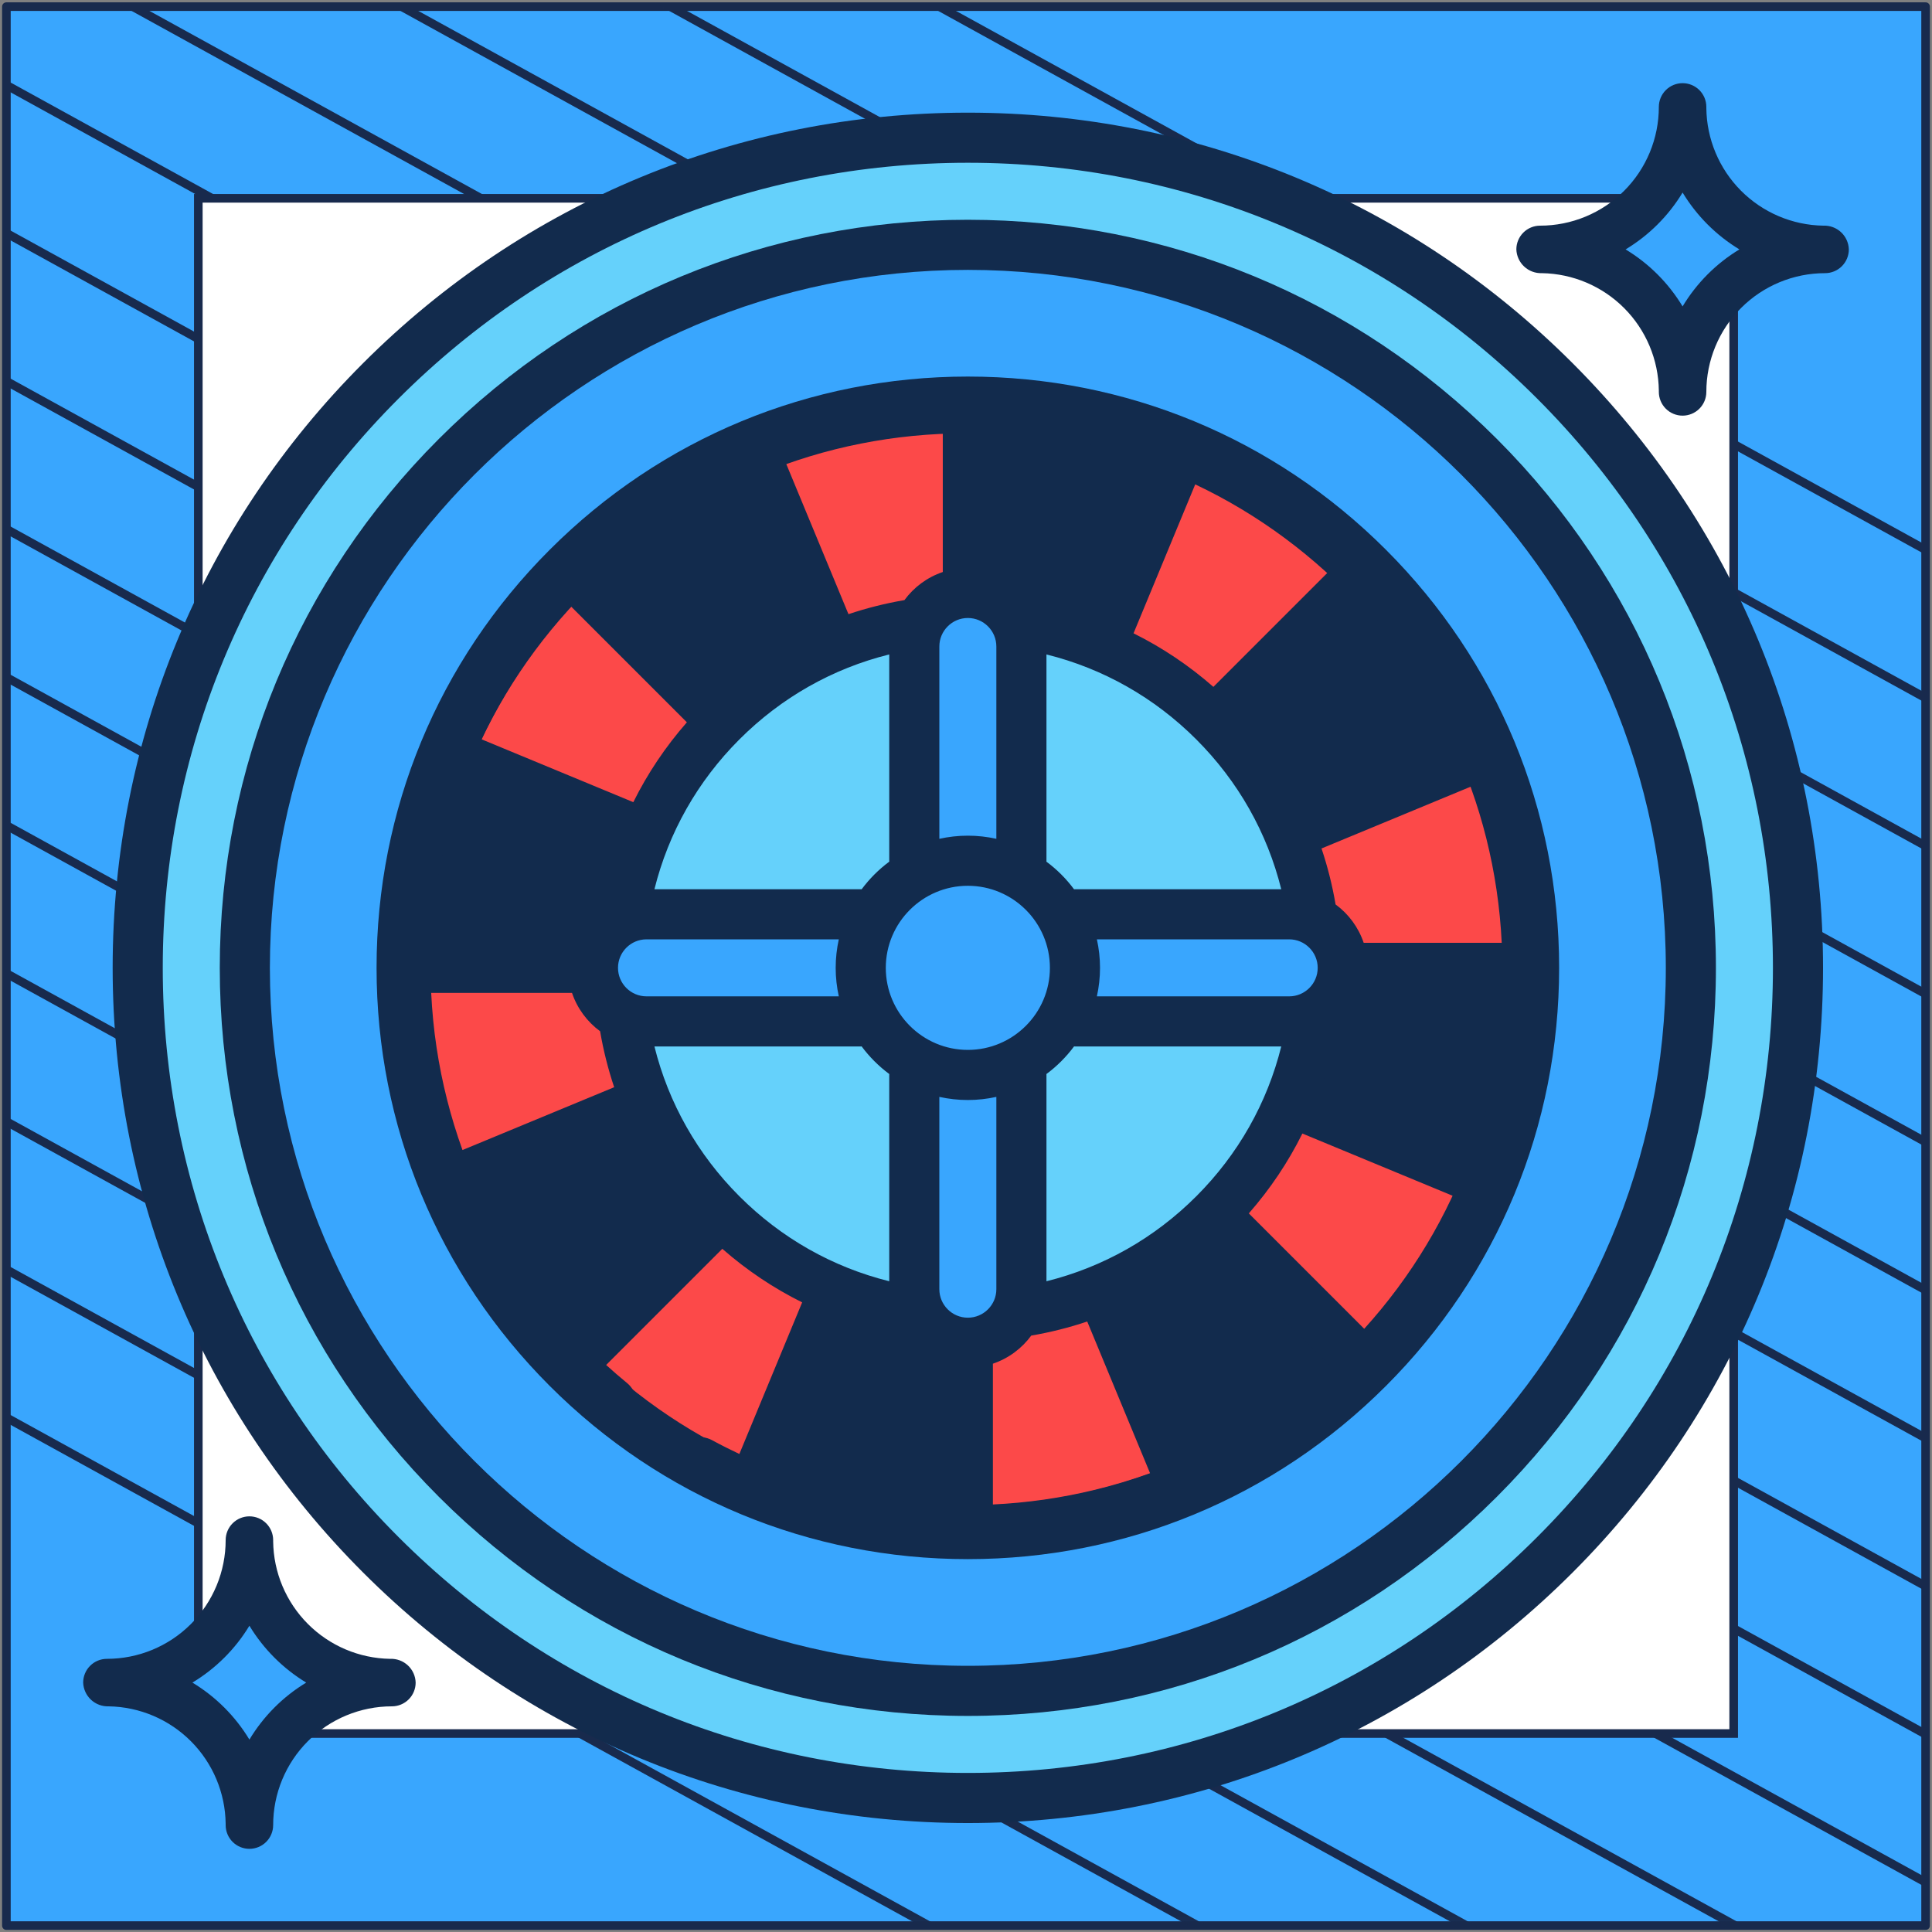
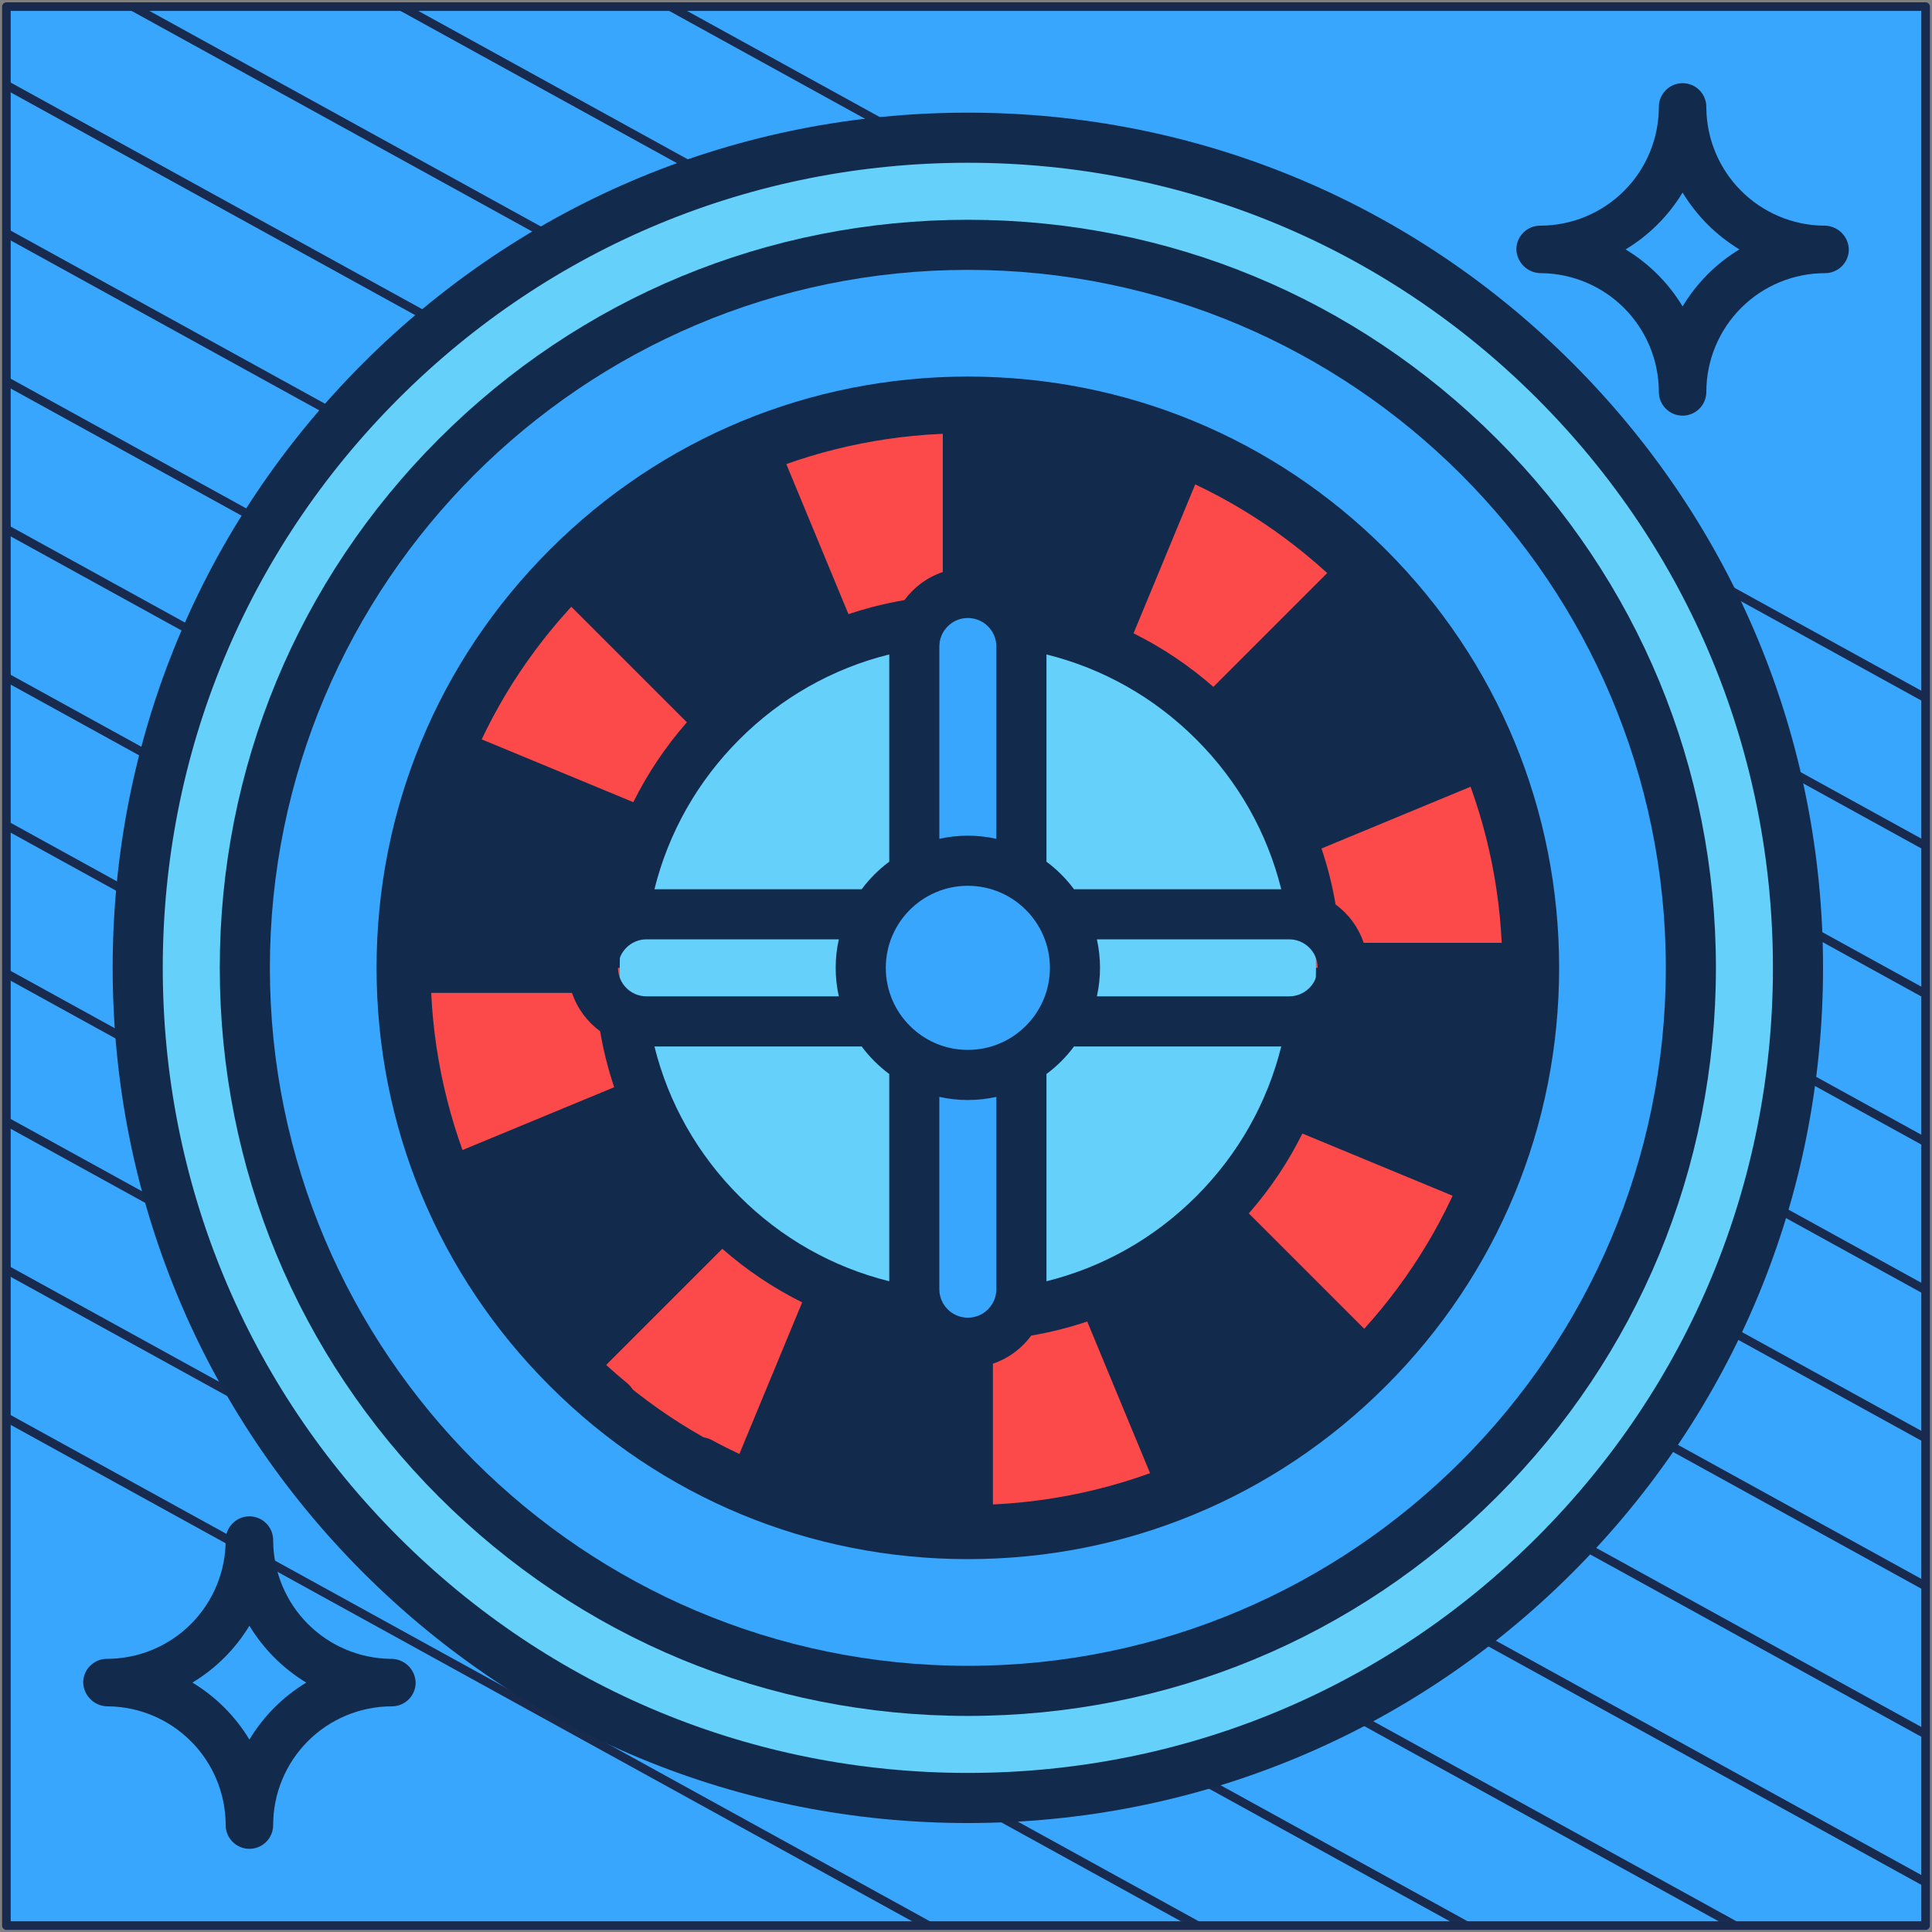
<svg xmlns="http://www.w3.org/2000/svg" width="302" height="302" viewBox="0 0 302 302" fill="none">
  <rect x="0" y="0" width="302" height="302" fill="#808080" stroke="none" />
  <path d="M301 1.038H1V301H301V1.038Z" fill="#39A6FE" stroke="#182A4D" stroke-width="1.346" stroke-linejoin="round" />
  <mask id="mask0_4_2423" style="mask-type:luminance" maskUnits="userSpaceOnUse" x="1" y="1" width="300" height="300">
    <path d="M301 1H1V300.962H301V1Z" fill="white" />
  </mask>
  <g mask="url(#mask0_4_2423)">
    <path d="M-285.023 64.085L219.795 342.085" stroke="#182A4D" stroke-width="1.346" stroke-miterlimit="10" />
    <path d="M-263.954 52.544L240.932 330.581" stroke="#182A4D" stroke-width="1.346" stroke-miterlimit="10" />
    <path d="M-242.819 41.04L261.999 319.04" stroke="#182A4D" stroke-width="1.346" stroke-miterlimit="10" />
    <path d="M-221.682 29.536L283.136 307.536" stroke="#182A4D" stroke-width="1.346" stroke-miterlimit="10" />
    <path d="M-200.545 18.032L304.272 296.032" stroke="#182A4D" stroke-width="1.346" stroke-miterlimit="10" />
    <path d="M-179.41 6.528L325.409 284.528" stroke="#182A4D" stroke-width="1.346" stroke-miterlimit="10" />
    <path d="M-158.273 -5.014L346.545 273.024" stroke="#182A4D" stroke-width="1.346" stroke-miterlimit="10" />
    <path d="M-137.205 -16.517L367.613 261.483" stroke="#182A4D" stroke-width="1.346" stroke-miterlimit="10" />
    <path d="M-116.069 -28.021L388.749 249.979" stroke="#182A4D" stroke-width="1.346" stroke-miterlimit="10" />
    <path d="M-94.932 -39.525L409.886 238.475" stroke="#182A4D" stroke-width="1.346" stroke-miterlimit="10" />
    <path d="M-73.796 -51.029L431.023 226.971" stroke="#182A4D" stroke-width="1.346" stroke-miterlimit="10" />
    <path d="M-52.659 -62.533L452.159 215.467" stroke="#182A4D" stroke-width="1.346" stroke-miterlimit="10" />
    <path d="M-31.591 -74.075L473.227 203.963" stroke="#182A4D" stroke-width="1.346" stroke-miterlimit="10" />
-     <path d="M-10.454 -85.579L494.363 192.422" stroke="#182A4D" stroke-width="1.346" stroke-miterlimit="10" />
  </g>
-   <path d="M271 31H31V270.975H271V31Z" fill="white" stroke="#182A4D" stroke-width="1.346" stroke-miterlimit="10" />
  <path d="M151.289 281.051C222.955 281.051 281.051 222.955 281.051 151.289C281.051 79.623 222.955 21.526 151.289 21.526C79.623 21.526 21.526 79.623 21.526 151.289C21.526 222.955 79.623 281.051 151.289 281.051Z" fill="#65D1FB" />
  <path d="M151.289 264.307C213.707 264.307 264.307 213.707 264.307 151.289C264.307 88.87 213.707 38.27 151.289 38.27C88.87 38.27 38.27 88.87 38.27 151.289C38.27 213.707 88.87 264.307 151.289 264.307Z" fill="#39A6FE" />
  <path d="M151.289 239.192C199.837 239.192 239.192 199.837 239.192 151.289C239.192 102.741 199.837 63.385 151.289 63.385C102.741 63.385 63.385 102.741 63.385 151.289C63.385 199.837 102.741 239.192 151.289 239.192Z" fill="#FC4949" />
  <path d="M151.289 151.289L184.926 232.496C195.669 228.041 205.35 221.542 213.446 213.446L151.289 151.289Z" fill="#122B4D" />
  <path d="M151.289 151.289L117.651 70.081C106.908 74.536 97.227 81.035 89.131 89.131L151.289 151.289Z" fill="#122B4D" />
  <path d="M89.132 213.446L151.289 151.289L70.081 184.926C74.536 195.669 81.035 205.35 89.132 213.446Z" fill="#122B4D" />
  <path d="M117.651 232.496C128.016 236.795 139.369 239.192 151.289 239.192V151.289L117.651 232.496Z" fill="#122B4D" />
  <path d="M176.917 89.416C169.02 86.141 160.37 84.314 151.289 84.314V151.289L176.917 89.416Z" fill="#4B3F4E" />
  <path d="M213.161 125.66C209.766 117.475 204.815 110.099 198.646 103.931L151.289 151.289L213.161 125.66Z" fill="#4B3F4E" />
  <path d="M70.081 117.651C65.783 128.016 63.385 139.369 63.385 151.289H151.289L70.081 117.651Z" fill="#122B4D" />
  <path d="M232.496 117.651C228.041 106.908 221.542 97.228 213.446 89.131L151.289 151.289L232.496 117.651Z" fill="#122B4D" />
  <path d="M184.926 70.081C174.561 65.783 163.208 63.385 151.289 63.385V151.289L184.926 70.081Z" fill="#122B4D" />
  <path d="M232.496 184.926C236.795 174.561 239.192 163.208 239.192 151.289H151.289L232.496 184.926Z" fill="#122B4D" />
  <path d="M151.289 205.705C181.342 205.705 205.705 181.342 205.705 151.289C205.705 121.235 181.342 96.872 151.289 96.872C121.235 96.872 96.872 121.235 96.872 151.289C96.872 181.342 121.235 205.705 151.289 205.705Z" fill="#65D1FB" />
-   <path d="M201.52 159.66H101.058C96.434 159.66 92.686 155.912 92.686 151.289C92.686 146.665 96.434 142.917 101.058 142.917H201.519C206.142 142.917 209.891 146.665 209.891 151.289C209.891 155.912 206.143 159.66 201.52 159.66Z" fill="#39A6FE" />
  <path d="M142.917 201.52V101.058C142.917 96.434 146.665 92.686 151.289 92.686C155.912 92.686 159.66 96.434 159.66 101.058V201.519C159.66 206.142 155.912 209.891 151.289 209.891C146.665 209.891 142.917 206.143 142.917 201.52Z" fill="#39A6FE" />
  <path d="M151.289 168.032C160.536 168.032 168.032 160.536 168.032 151.289C168.032 142.041 160.536 134.545 151.289 134.545C142.041 134.545 134.545 142.041 134.545 151.289C134.545 160.536 142.041 168.032 151.289 168.032Z" fill="#39A6FE" />
  <path d="M245.814 56.763C220.565 31.515 186.996 17.61 151.289 17.61C115.582 17.61 82.012 31.515 56.763 56.763C31.515 82.012 17.61 115.582 17.61 151.289C17.61 186.996 31.515 220.565 56.763 245.814C82.012 271.062 115.582 284.968 151.289 284.968C186.996 284.968 220.565 271.062 245.814 245.814C271.062 220.565 284.968 186.996 284.968 151.289C284.968 115.582 271.062 82.012 245.814 56.763ZM240.275 240.275C216.506 264.045 184.904 277.135 151.289 277.135C117.674 277.135 86.071 264.045 62.302 240.275C38.532 216.506 25.442 184.904 25.442 151.289C25.442 117.674 38.532 86.071 62.302 62.302C86.071 38.532 117.674 25.442 151.289 25.442C184.904 25.442 216.506 38.532 240.275 62.302C264.045 86.071 277.135 117.674 277.135 151.289C277.135 184.904 264.045 216.506 240.275 240.275Z" fill="#122B4D" />
  <path d="M216.644 85.933C199.187 68.476 175.977 58.862 151.289 58.862C126.601 58.862 103.39 68.476 85.933 85.933C68.476 103.39 58.862 126.601 58.862 151.289C58.862 175.977 68.476 199.187 85.933 216.644C103.39 234.101 126.601 243.715 151.289 243.715C175.977 243.715 199.187 234.101 216.644 216.644C234.101 199.187 243.715 175.977 243.715 151.289C243.715 126.601 234.101 103.39 216.644 85.933ZM212.815 212.815C196.381 229.249 174.53 238.299 151.289 238.299C128.047 238.299 106.197 229.249 89.763 212.815C73.328 196.38 64.278 174.53 64.278 151.289C64.278 128.047 73.328 106.197 89.763 89.763C106.197 73.328 128.047 64.278 151.289 64.278C174.53 64.278 196.381 73.328 212.815 89.763C229.249 106.197 238.3 128.047 238.3 151.289C238.3 174.53 229.249 196.38 212.815 212.815Z" fill="#122B4D" />
  <path d="M213.983 88.594C197.167 71.779 174.809 62.517 151.028 62.517C127.246 62.517 104.888 71.779 88.072 88.594C71.256 105.411 61.995 127.768 61.995 151.55C61.995 175.331 71.256 197.689 88.072 214.505C104.888 231.321 127.246 240.582 151.028 240.582C174.809 240.582 197.167 231.321 213.983 214.505C230.799 197.689 240.06 175.331 240.06 151.55C240.06 127.768 230.799 105.411 213.983 88.594ZM210.294 210.816C194.463 226.647 173.416 235.365 151.028 235.365C128.639 235.365 107.592 226.647 91.761 210.816C75.93 194.986 67.212 173.938 67.212 151.55C67.212 129.162 75.93 108.114 91.761 92.283C107.592 76.452 128.639 67.734 151.028 67.734C173.416 67.734 194.463 76.452 210.294 92.283C226.125 108.114 234.843 129.162 234.843 151.55C234.843 173.938 226.125 194.986 210.294 210.816Z" fill="#122B4D" />
  <path d="M233.974 68.603C211.889 46.517 182.523 34.353 151.289 34.353C120.054 34.353 90.689 46.517 68.603 68.603C46.517 90.689 34.353 120.054 34.353 151.289C34.353 182.523 46.516 211.889 68.602 233.974C90.688 256.061 120.054 268.224 151.288 268.224C182.522 268.224 211.888 256.061 233.974 233.974C256.06 211.889 268.223 182.523 268.223 151.289C268.223 120.054 256.061 90.689 233.974 68.603ZM151.289 260.392C91.129 260.392 42.186 211.448 42.186 151.289C42.186 91.129 91.129 42.186 151.289 42.186C211.448 42.186 260.392 91.129 260.392 151.289C260.392 211.448 211.448 260.392 151.289 260.392Z" fill="#122B4D" />
  <path d="M242.081 137.669C238.681 115.096 227.115 94.73 209.516 80.322C207.842 78.951 205.374 79.198 204.005 80.871C202.634 82.545 202.88 85.012 204.554 86.382C205.673 87.298 206.762 88.243 207.827 89.211L189.67 107.369C185.851 104.021 181.664 101.216 177.188 98.996L187.004 75.298C188.441 75.976 189.865 76.691 191.27 77.453C193.171 78.486 195.548 77.781 196.58 75.88C197.613 73.98 196.908 71.602 195.007 70.57C175.019 59.716 151.793 56.7 129.607 62.077C107.273 67.49 87.909 80.982 75.081 100.07C62.253 119.157 57.073 142.183 60.496 164.907C63.897 187.48 75.462 207.846 93.062 222.255C93.79 222.851 94.668 223.141 95.541 223.141C96.674 223.141 97.799 222.651 98.574 221.705C99.944 220.031 99.698 217.564 98.024 216.194C96.905 215.278 95.816 214.333 94.751 213.365L112.909 195.207C116.727 198.554 120.914 201.36 125.39 203.579L115.574 227.278C114.137 226.6 112.713 225.885 111.309 225.123C109.407 224.091 107.03 224.795 105.998 226.695C104.966 228.596 105.67 230.974 107.571 232.006C121.089 239.346 136.083 243.101 151.239 243.101C158.494 243.101 165.789 242.24 172.971 240.499C195.305 235.086 214.669 221.594 227.497 202.506C240.325 183.419 245.504 160.393 242.081 137.669ZM230.303 179.778L206.572 169.949C207.525 167.113 208.26 164.192 208.771 161.201C210.794 159.717 212.346 157.629 213.164 155.205H235.184C234.8 163.606 233.154 171.883 230.303 179.778ZM187.013 227.3L177.188 203.58C181.665 201.36 185.851 198.555 189.67 195.207L207.847 213.385C201.643 219.042 194.626 223.731 187.013 227.3ZM186.997 186.998C180.449 193.546 172.422 198.079 163.577 200.279V168.032C163.577 167.984 163.571 167.937 163.569 167.89C165.214 166.671 166.671 165.214 167.89 163.57C167.937 163.571 167.984 163.577 168.032 163.577H200.279C198.079 172.422 193.546 180.45 186.997 186.998ZM151.289 205.975C148.832 205.975 146.833 203.976 146.833 201.519V171.459C148.269 171.776 149.759 171.949 151.289 171.949C152.818 171.949 154.308 171.776 155.744 171.459V201.519C155.744 203.976 153.745 205.975 151.289 205.975ZM139.001 168.032V200.279C130.155 198.079 122.127 193.545 115.579 186.996C109.031 180.448 104.498 172.421 102.298 163.576H134.545C134.593 163.576 134.64 163.571 134.687 163.569C135.907 165.212 137.364 166.67 139.008 167.889C139.006 167.938 139.001 167.984 139.001 168.032ZM75.287 187.008L98.997 177.188C101.217 181.664 104.022 185.851 107.369 189.669L89.206 207.833C83.532 201.614 78.848 194.595 75.287 187.008ZM68.242 163.741C67.813 160.898 67.538 158.049 67.401 155.205H89.413C90.231 157.628 91.783 159.716 93.806 161.2C94.317 164.192 95.053 167.113 96.005 169.948L72.294 179.769C70.438 174.613 69.071 169.25 68.242 163.741ZM72.274 122.799L96.005 132.628C95.053 135.464 94.317 138.385 93.806 141.376C91.783 142.861 90.231 144.948 89.413 147.372H67.393C67.777 138.971 69.423 130.694 72.274 122.799ZM115.564 75.277L125.389 98.997C120.913 101.216 116.726 104.022 112.908 107.369L94.73 89.191C100.934 83.535 107.952 78.846 115.564 75.277ZM115.579 115.58C122.127 109.031 130.155 104.498 139.001 102.298V134.545C139.001 134.593 139.006 134.639 139.008 134.686C137.364 135.905 135.907 137.363 134.687 139.007C134.64 139.005 134.593 138.999 134.545 138.999H102.298C104.498 130.155 109.031 122.128 115.579 115.58ZM151.288 96.602H151.289H151.29C153.746 96.603 155.744 98.601 155.744 101.058V131.118C154.308 130.801 152.819 130.628 151.289 130.628C149.76 130.628 148.27 130.801 146.834 131.118V101.058C146.833 98.602 148.831 96.603 151.288 96.602ZM163.577 134.545V102.298C172.422 104.498 180.45 109.032 186.998 115.581C193.546 122.129 198.079 130.156 200.279 139.001H168.032C167.984 139.001 167.937 139.006 167.89 139.008C166.671 137.364 165.213 135.907 163.569 134.688C163.571 134.639 163.577 134.593 163.577 134.545ZM227.29 115.569L203.58 125.389C201.36 120.913 198.555 116.726 195.208 112.907L213.372 94.744C219.046 100.963 223.729 107.982 227.29 115.569ZM234.336 138.836C234.764 141.679 235.04 144.528 235.176 147.372H213.164C212.346 144.949 210.795 142.861 208.771 141.377C208.26 138.385 207.525 135.464 206.572 132.629L230.283 122.808C232.139 127.964 233.506 133.327 234.336 138.836ZM151.289 164.115C144.216 164.115 138.462 158.361 138.462 151.288C138.462 144.216 144.216 138.462 151.289 138.462C158.361 138.462 164.116 144.216 164.116 151.288C164.116 158.361 158.362 164.115 151.289 164.115ZM101.058 155.744C98.601 155.744 96.603 153.745 96.603 151.288C96.603 148.832 98.602 146.833 101.058 146.833H131.118C130.801 148.269 130.629 149.759 130.629 151.288C130.629 152.818 130.801 154.308 131.118 155.744H101.058ZM171.459 146.833H201.52C203.976 146.833 205.975 148.832 205.975 151.288C205.975 153.745 203.976 155.744 201.52 155.744H171.459C171.776 154.308 171.949 152.818 171.949 151.288C171.949 149.759 171.776 148.269 171.459 146.833ZM169.949 96.005C167.113 95.052 164.192 94.318 161.201 93.806C159.717 91.782 157.629 90.231 155.205 89.413V67.403C163.578 67.79 171.855 69.432 179.771 72.294L169.949 96.005ZM131.452 69.689C136.718 68.413 142.047 67.658 147.372 67.406V89.413C144.949 90.23 142.861 91.782 141.377 93.805C138.385 94.317 135.464 95.052 132.628 96.004L122.805 72.287C125.625 71.275 128.509 70.403 131.452 69.689ZM89.195 94.733L107.369 112.908C104.022 116.726 101.216 120.914 98.997 125.39L75.277 115.565C77.083 111.729 79.184 108.008 81.582 104.44C83.894 100.998 86.443 97.759 89.195 94.733ZM132.628 206.572C135.464 207.524 138.385 208.259 141.377 208.771C142.861 210.794 144.948 212.346 147.372 213.164V235.174C138.999 234.787 130.721 233.145 122.807 230.283L132.628 206.572ZM171.125 232.887C165.86 234.164 160.53 234.919 155.205 235.17V213.164C157.628 212.346 159.716 210.794 161.201 208.771C164.192 208.26 167.113 207.524 169.949 206.572L179.773 230.289C176.952 231.302 174.068 232.174 171.125 232.887ZM213.382 207.844L195.208 189.669C198.555 185.851 201.361 181.663 203.58 177.187L227.3 187.012C225.494 190.848 223.393 194.569 220.995 198.137C218.683 201.579 216.134 204.817 213.382 207.844Z" fill="#122B4D" />
  <path d="M237.833 38.988C244.512 38.988 250.917 41.641 255.64 46.364C260.363 51.087 263.016 57.492 263.016 64.171C263.016 57.492 265.669 51.087 270.392 46.364C275.115 41.641 281.52 38.988 288.199 38.988C281.52 38.988 275.115 36.335 270.392 31.612C265.669 26.889 263.016 20.484 263.016 13.805C263.016 20.484 260.363 26.889 255.64 31.612C250.917 36.335 244.512 38.988 237.833 38.988Z" fill="#39A6FE" />
  <path d="M241.022 42.699C245.859 42.778 250.474 44.74 253.887 48.168C257.3 51.596 259.242 56.219 259.301 61.056V61.26C259.301 62.245 259.693 63.189 260.389 63.885C261.085 64.581 262.029 64.972 263.014 64.972C263.998 64.972 264.943 64.581 265.639 63.885C266.335 63.189 266.726 62.245 266.726 61.26C266.726 56.337 268.682 51.616 272.163 48.135C275.644 44.654 280.365 42.699 285.288 42.699C286.272 42.699 287.217 42.307 287.913 41.611C288.609 40.915 289 39.971 289 38.986C288.985 38.479 288.87 37.98 288.66 37.518C288.451 37.055 288.152 36.639 287.78 36.294C287.408 35.949 286.971 35.681 286.495 35.505C286.019 35.33 285.513 35.252 285.006 35.274C280.167 35.195 275.551 33.232 272.137 29.803C268.724 26.373 266.783 21.747 266.726 16.909V16.712C266.726 15.728 266.335 14.784 265.639 14.087C264.943 13.391 263.998 13 263.014 13C262.029 13 261.085 13.391 260.389 14.087C259.693 14.784 259.301 15.728 259.301 16.712C259.301 19.15 258.821 21.564 257.889 23.816C256.956 26.067 255.589 28.114 253.865 29.837C252.141 31.561 250.095 32.928 247.843 33.861C245.591 34.794 243.177 35.274 240.74 35.274C239.755 35.274 238.811 35.665 238.115 36.361C237.419 37.057 237.028 38.002 237.028 38.986C237.046 39.492 237.164 39.99 237.374 40.45C237.585 40.911 237.884 41.326 238.255 41.67C238.626 42.015 239.062 42.283 239.536 42.46C240.011 42.636 240.516 42.717 241.022 42.699ZM263.014 30.099C265.214 33.734 268.261 36.783 271.894 38.986C268.255 41.192 265.207 44.249 263.014 47.896C260.812 44.246 257.754 41.188 254.104 38.986C257.752 36.791 260.809 33.741 263.014 30.099Z" fill="#122B4D" />
-   <path d="M13.805 263.016C20.484 263.016 26.889 265.669 31.612 270.392C36.335 275.114 38.988 281.52 38.988 288.199C38.988 281.52 41.641 275.114 46.364 270.392C51.087 265.669 57.492 263.016 64.172 263.016C57.492 263.016 51.087 260.362 46.364 255.639C41.641 250.917 38.988 244.511 38.988 237.832C38.988 244.511 36.335 250.917 31.612 255.639C26.889 260.362 20.484 263.016 13.805 263.016Z" fill="#39A6FE" />
  <path d="M16.994 266.726C21.831 266.806 26.446 268.768 29.859 272.196C33.272 275.623 35.215 280.247 35.274 285.083V285.288C35.274 286.272 35.665 287.216 36.361 287.913C37.057 288.609 38.002 289 38.986 289C39.971 289 40.915 288.609 41.611 287.913C42.307 287.216 42.699 286.272 42.699 285.288C42.699 280.365 44.654 275.644 48.135 272.163C51.616 268.682 56.337 266.726 61.26 266.726C62.245 266.726 63.189 266.335 63.885 265.639C64.581 264.943 64.972 263.998 64.972 263.014C64.958 262.506 64.842 262.007 64.633 261.545C64.423 261.083 64.124 260.667 63.752 260.321C63.38 259.976 62.944 259.708 62.468 259.533C61.991 259.358 61.485 259.279 60.978 259.301C56.14 259.222 51.523 257.26 48.11 253.83C44.696 250.401 42.755 245.775 42.699 240.937V240.74C42.699 239.755 42.307 238.811 41.611 238.115C40.915 237.419 39.971 237.027 38.986 237.027C38.002 237.027 37.057 237.419 36.361 238.115C35.665 238.811 35.274 239.755 35.274 240.74C35.274 243.177 34.794 245.591 33.861 247.843C32.928 250.095 31.561 252.141 29.837 253.865C28.114 255.588 26.067 256.956 23.816 257.888C21.564 258.821 19.15 259.301 16.712 259.301C15.728 259.301 14.784 259.692 14.087 260.389C13.391 261.085 13 262.029 13 263.014C13.018 263.52 13.136 264.017 13.347 264.478C13.557 264.939 13.857 265.353 14.228 265.698C14.599 266.043 15.034 266.311 15.509 266.487C15.983 266.664 16.488 266.745 16.994 266.726ZM38.986 254.126C41.187 257.761 44.233 260.81 47.866 263.014C44.227 265.219 41.179 268.277 38.986 271.923C36.784 268.274 33.726 265.216 30.077 263.014C33.724 260.818 36.782 257.768 38.986 254.126Z" fill="#122B4D" />
</svg>